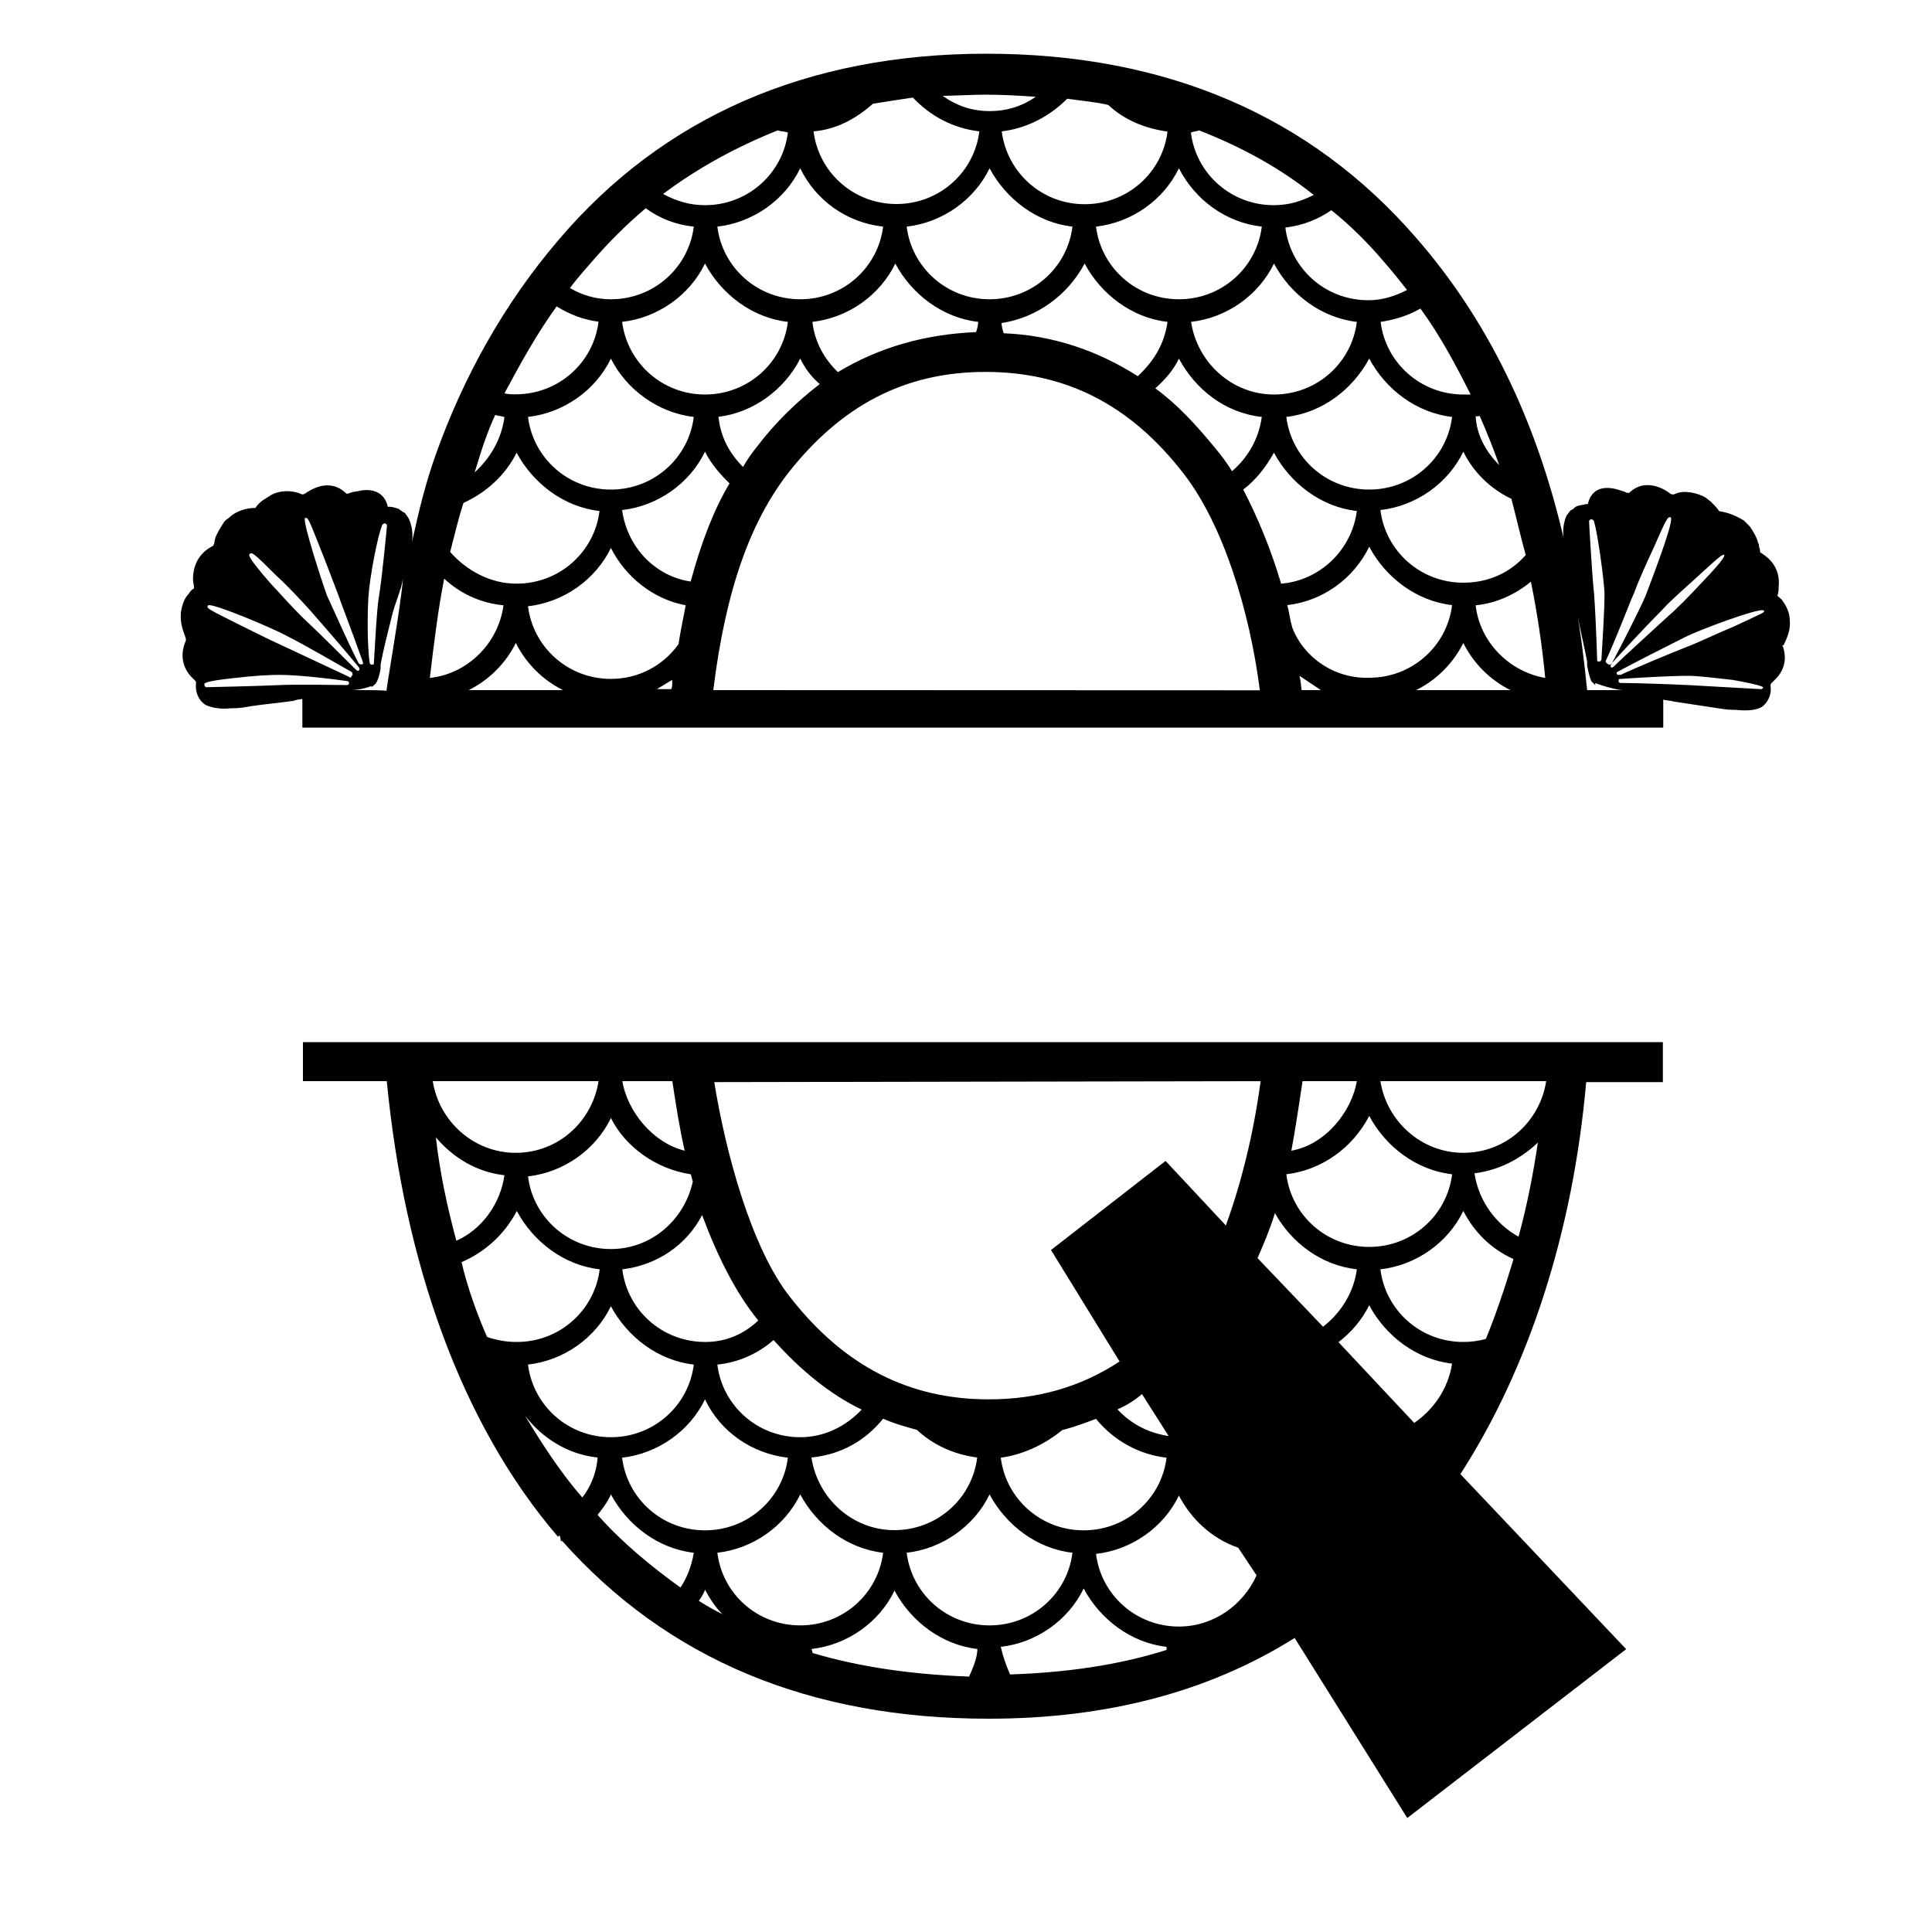
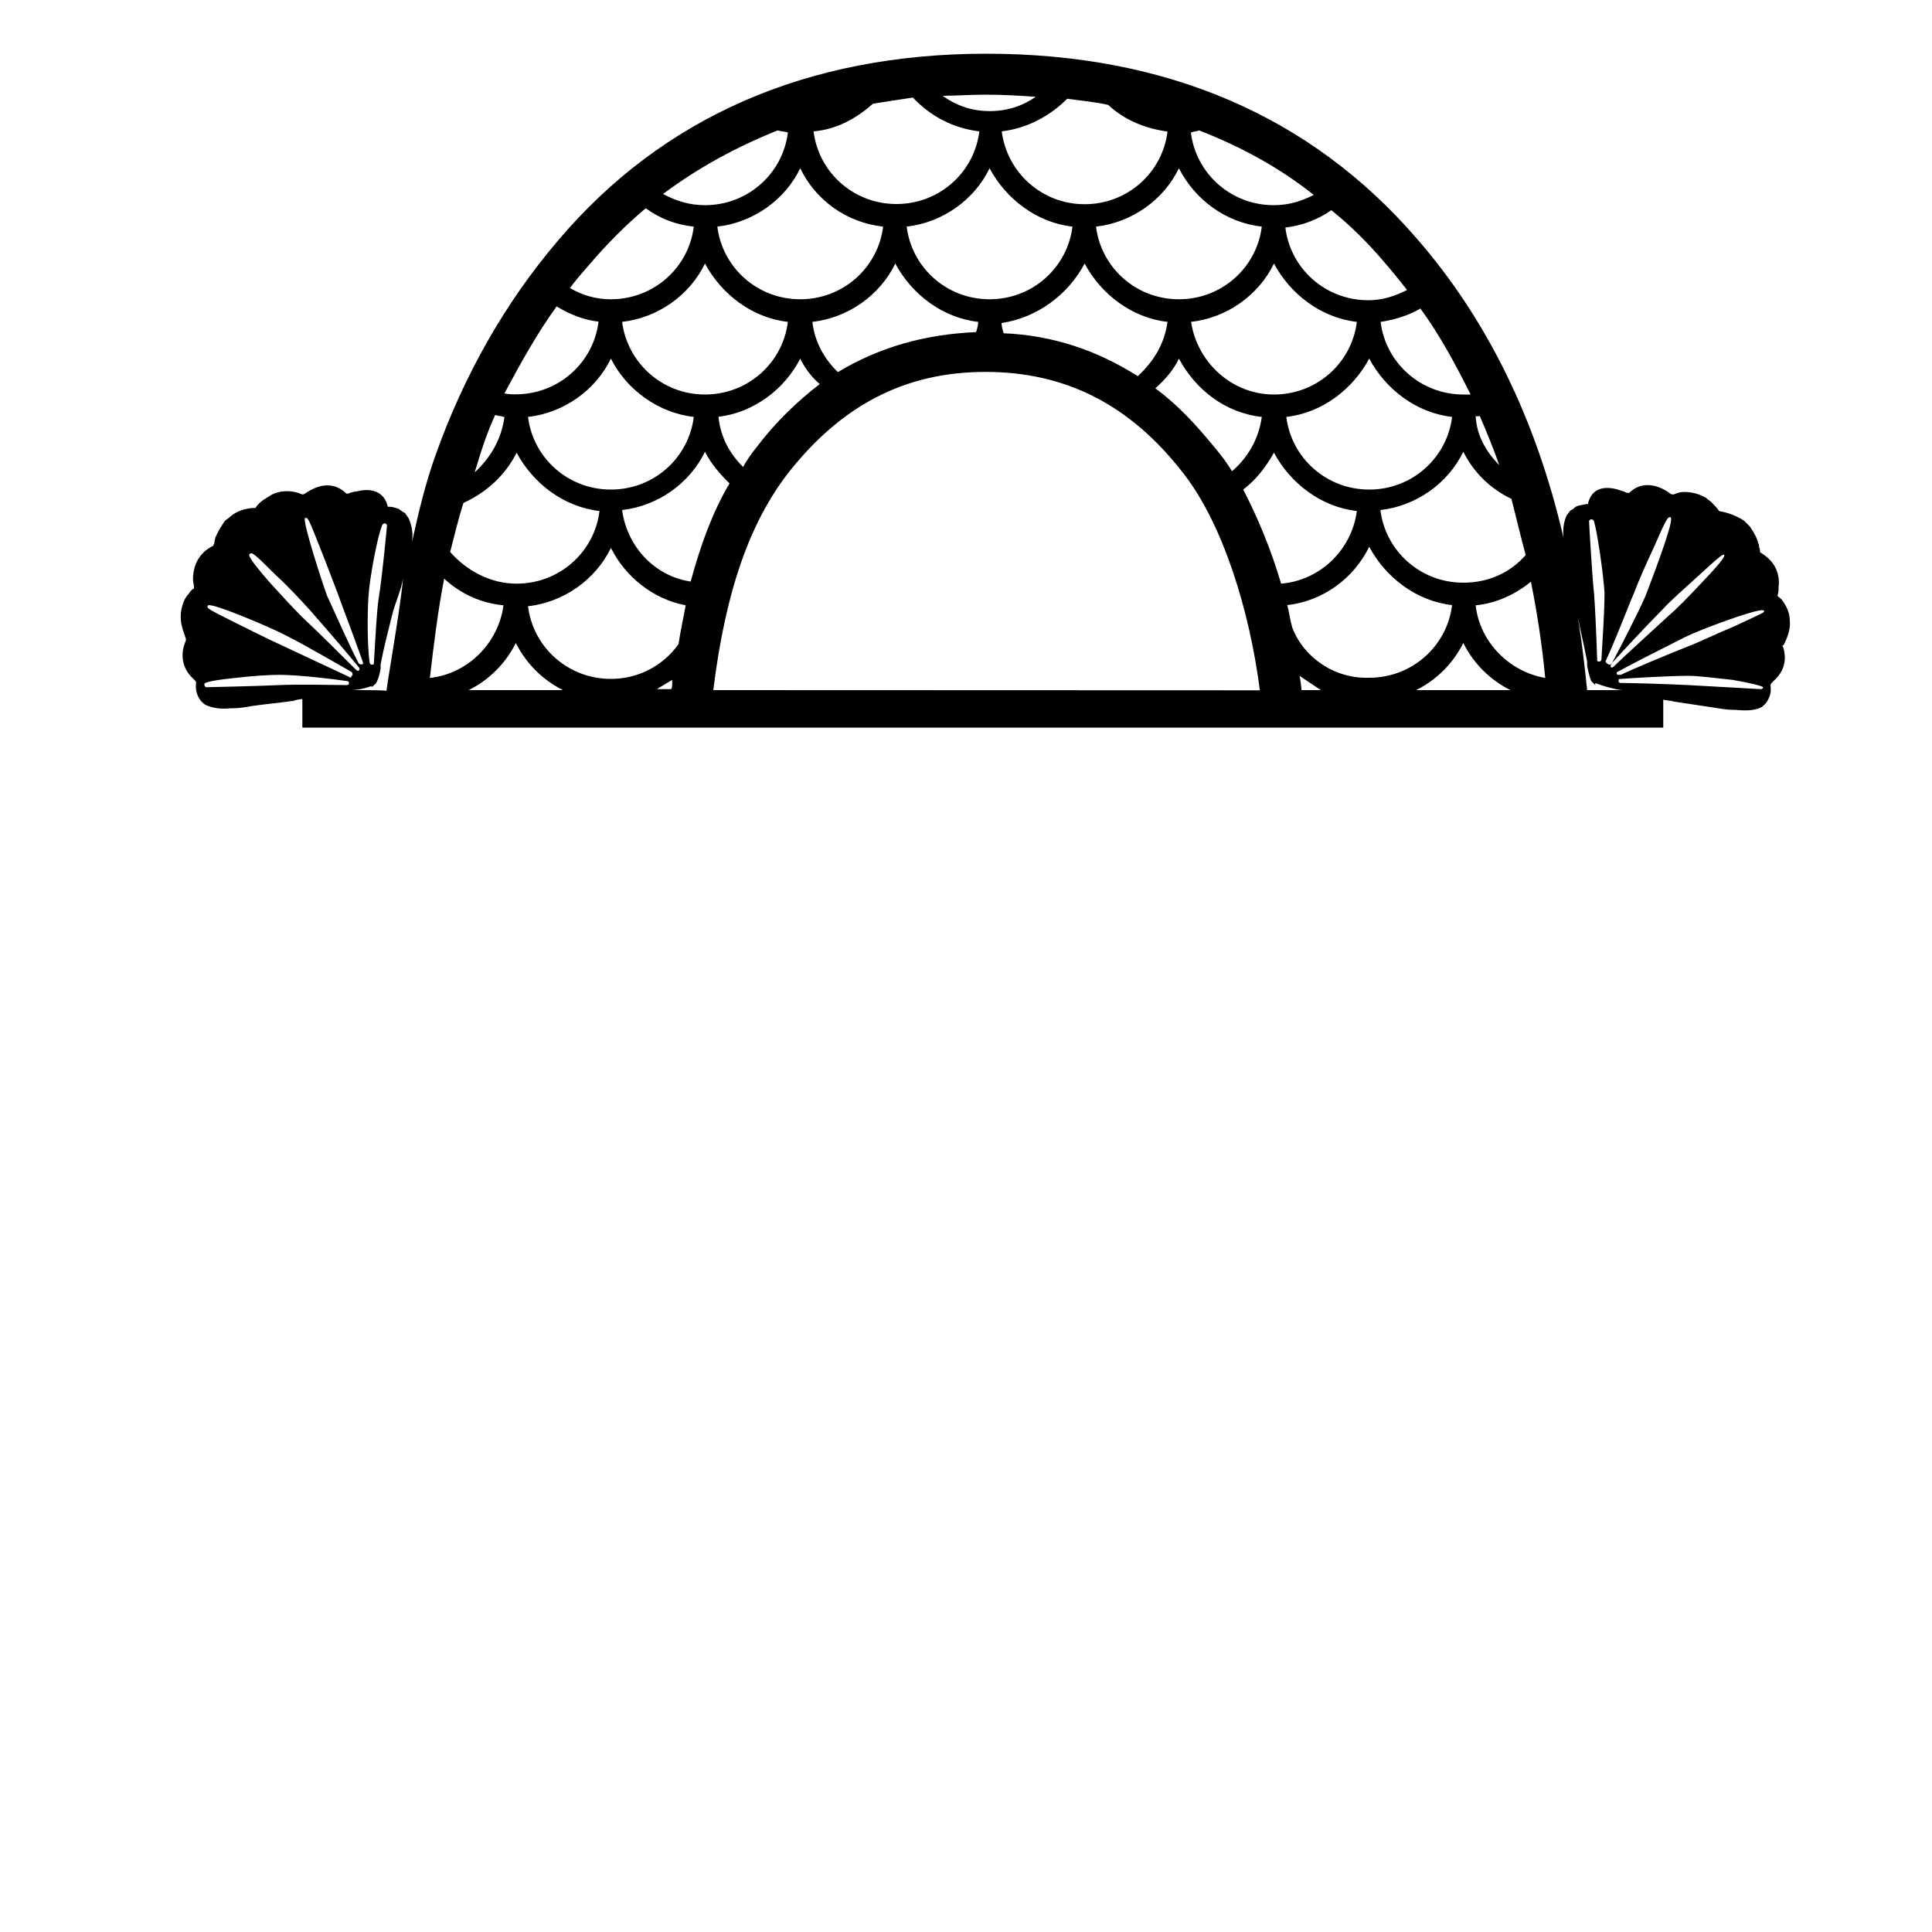
<svg xmlns="http://www.w3.org/2000/svg" version="1.1" id="Layer_1" x="0px" y="0px" width="1000px" height="1000px" viewBox="0 0 1000 1000" style="enable-background:new 0 0 1000 1000;" xml:space="preserve">
  <g>
-     <path d="M156.8,559.6h43.4c9,93.2,38.1,176.9,88.5,235.7c0.5,0.5,1.1-2.6,1.6,2.6l0.5-0.5c54.6,61.4,128.2,92.2,220.9,92.2   c60.9,0,113.9-13.8,158.4-41.8l58.3,93.2l113.3-87.4l-85.8-90.6c35.5-55.1,58.3-125.5,65.1-202.9h39.7v-20.7H156.8V559.6z    M225.6,588.7c9,10.6,21.2,18,35.5,19.6c-2.1,14.8-11.7,28.1-24.9,33.9C231.5,624.7,227.7,607.2,225.6,588.7z M252.1,692   c-5.3-12.2-10.1-25.4-13.2-38.7c12.2-5.3,22.2-14.3,28.6-26.5c8.5,15.9,24.4,28.1,42.9,30.2c-2.6,21.2-20.7,37.6-42.9,37.6   C261.6,694.6,256.9,693.6,252.1,692z M414.2,743.9c-22.2,0-40.3-16.4-42.9-37.6c11.1-1.1,21.2-5.8,29.1-12.7   c13.8,15.4,29.1,28.1,45.6,36C438,738.1,426.9,743.9,414.2,743.9z M457.1,734.3c5.8,2.6,11.7,4.2,17.5,5.8   c8.5,7.9,19.1,12.7,31.2,14.3c-2.6,21.2-20.7,37.6-42.9,37.6c-21.7,0-39.7-16.4-42.9-37.6C435.4,752.9,448.1,745.5,457.1,734.3z    M407.8,754.5c-2.6,21.2-20.7,37.6-42.9,37.6c-22.2,0-40.3-16.4-42.9-37.6c18.5-2.1,35-13.8,42.9-30.2   C372.9,741.2,389.3,752.4,407.8,754.5z M316.2,743.9c-22.2,0-40.3-16.4-42.9-37.6c18.5-2.1,35-13.8,42.9-30.2   c8.5,15.9,24.4,28.1,42.9,30.2C356.5,727.5,338.4,743.9,316.2,743.9z M301.4,775.1c-11.1-12.7-20.7-27.5-29.7-42.4   c9,11.7,22.2,20.1,37.6,21.7C308.8,762.4,305.6,769.8,301.4,775.1z M352.2,821.7c-15.4-11.1-30.2-23.3-42.9-37.6   c2.6-3.2,5.3-6.9,6.9-10.6c8.5,15.9,24.4,28.1,42.9,30.2C358,810.6,355.4,817,352.2,821.7z M361.7,828.6c1.1-1.6,2.6-3.7,3.2-5.8   c2.6,4.8,5.3,9,9,12.7C369.7,833.4,366,831.3,361.7,828.6z M371.3,803.7c18.5-2.1,35-13.8,42.9-30.2c8.5,15.9,24.4,28.1,42.9,30.2   c-2.6,21.2-20.7,37.6-42.9,37.6C391.9,841.3,373.9,824.9,371.3,803.7z M501.6,867.8c-29.1-1.1-56.1-4.8-81-12.2   c0-0.5-0.5-1.6-0.5-2.1c18.5-2.1,35-13.8,42.9-30.2c8.5,15.9,24.4,28.1,42.9,30.2C505.8,858.3,503.7,863,501.6,867.8z M469.3,803.7   c18.5-2.1,35-13.8,42.9-30.2c8.5,15.9,24.4,28.1,42.9,30.2c-2.6,21.2-20.7,37.6-42.9,37.6S471.9,824.9,469.3,803.7z M732,736.5   l-39.2-41.8c6.9-5.3,12.2-11.7,15.9-19.1c8.5,15.9,24.4,28.1,42.9,30.2C749.5,719,742,729.6,732,736.5z M604.9,743.3   c-10.6-1.6-19.6-6.4-26.5-13.8c4.8-2.1,9-4.8,12.7-7.9L604.9,743.3z M603.8,754.5c-2.6,21.2-20.7,37.6-42.9,37.6   c-22.2,0-40.3-16.4-42.9-37.6c11.7-1.6,22.8-6.9,31.8-14.3c6.4-1.6,11.7-3.7,17.5-5.8C576.3,745.5,589.5,752.9,603.8,754.5z    M603.8,854c-24.9,7.9-51.9,11.7-81,12.7c-2.1-4.8-3.7-9.5-4.8-14.3c18.5-2.1,35-13.8,42.9-30.2c8.5,15.9,24.4,28.1,42.9,30.2   C603.8,853.5,603.8,853.5,603.8,854z M610.2,841.9c-22.2,0-40.3-16.4-42.9-37.6c18.5-2.1,35-13.8,42.9-30.2   c6.4,12.2,16.9,22.2,30.7,27l9.5,14.3C643.5,830.7,628.2,841.9,610.2,841.9z M769.1,693c-3.7,1.1-7.9,1.6-11.7,1.6   c-22.2,0-40.3-16.4-42.9-37.6c18.5-2.1,35-13.8,42.9-30.2c5.8,11.1,14.3,19.6,26,24.9C779.1,666,774.3,680.3,769.1,693z M786,640.1   c-11.7-6.4-20.7-18.5-22.8-32.8c12.7-1.6,23.8-7.4,32.8-15.9C793.4,608.8,790.2,624.7,786,640.1z M800.3,559.6   c-3.2,20.7-20.7,37.1-42.9,37.1c-21.7,0-39.7-16.4-42.9-37.1H800.3z M674.2,559.6h28.1c-2.6,15.4-15.9,32.8-33.9,36   C670.5,584.5,672.7,569.6,674.2,559.6z M708.7,577.6c8.5,15.9,24.4,28.1,42.9,30.2c-2.6,21.2-20.7,37.6-42.9,37.6   c-22.2,0-40.3-16.4-42.9-37.6C684.3,605.6,700.2,594,708.7,577.6z M702.3,657c-1.6,12.2-8.5,22.8-17.5,29.7l-33.9-35.5   c3.2-7.4,6.4-14.8,9-23.3C668.4,643.2,683.8,654.9,702.3,657z M652.5,559.6c-3.7,27.5-10.1,53-18,74.7l-31.2-33.4l-59.3,46.1   l35.5,57.7c-20.1,13.2-42.4,19.6-67.8,19.6c-40.8,0-74.7-16.9-102.8-53c-20.1-25.4-33.4-75.2-39.2-111.2L652.5,559.6L652.5,559.6z    M392.5,683.5L392.5,683.5c-7.4,6.9-16.4,11.1-27.5,11.1c-22.2,0-40.3-16.4-42.9-37.6c18-2.1,33.4-12.7,41.3-28.1   C371.3,650.1,380.8,669.2,392.5,683.5z M348,559.6c1.6,10.6,3.7,24.4,6.4,36c-16.9-4.2-29.7-20.7-32.3-36H348z M357.5,607.8   c0.5,1.1,0.5,2.1,1.1,3.7c-4.2,19.6-21.2,35-42.4,35c-22.2,0-40.3-16.4-42.9-37.6c18.5-2.1,35-13.8,42.9-30.2   C323.6,593.5,339.5,605.1,357.5,607.8z M309.8,559.6c-3.2,20.7-20.7,37.1-42.9,37.1c-21.7,0-39.7-16.4-42.9-37.1H309.8z" />
    <path d="M923.2,333.9c1.6-3.2,3.7-7.9,3.2-12.7c0-3.7-1.6-7.4-3.7-10.1c-0.5-1.1-1.6-1.6-2.6-2.6l0,0c0,0,0,0,0-0.5   c0.5-1.6,0.5-2.6,0.5-4.2c0.5-3.7,0-9.5-4.8-14.3c-1.6-1.6-3.2-2.6-4.8-3.7v-0.5c0-0.5,0-1.1-0.5-2.1c0-0.5,0-1.6-0.5-2.1   c-0.5-2.6-2.1-5.3-4.2-8.5l0,0c-1.1-1.1-1.6-1.6-3.2-3.2l0,0c-4.2-2.6-8.5-4.2-12.7-4.8l0,0l0,0c-1.1-1.6-2.6-3.2-4.2-4.8   c-0.5-0.5-1.6-1.1-2.6-2.1c-4.2-2.6-11.7-4.2-15.9-2.1c-1.1,0.5-2.1,0.5-3.2-0.5c-5.8-4.2-14.3-6.4-20.7,0c0,0-0.5,0-1.1,0   c-0.5,0-1.1-0.5-1.1-0.5c-1.6-0.5-3.2-1.1-5.3-1.6c-7.4-1.6-12.2,1.1-13.8,7.4c0,0.5,0,0.5-0.5,0.5c0,0,0,0-0.5,0   c-1.6,0.5-3.2,0.5-4.8,1.1c-1.1,0.5-1.6,1.1-2.1,1.6c-0.5,0-0.5,0.5-1.1,0.5l0,0c-1.1,1.1-1.1,1.6-2.1,2.6l0,0   c-1.6,3.7-2.1,7.4-1.6,11.7l0,0C795,216.9,769.6,165,733,123.1c-54.6-63-129.2-95.3-222.5-95.3c-92.7,0-167.4,32.8-221.4,96.4   c-28.1,32.8-49.3,71-63.6,111.2c-5.3,14.8-9,30.2-12.2,45c0.5-4.2,0-7.9-1.6-11.7l0,0c-0.5-1.1-1.1-1.6-2.1-3.2l0,0   c-0.5,0-0.5-0.5-1.1-0.5c-0.5-0.5-1.6-1.1-2.1-1.6c-1.6-0.5-3.2-1.1-4.8-1.1c0,0,0,0-0.5,0c-0.5,0-0.5,0-0.5-0.5   c-1.6-6.4-6.9-9-13.8-7.9c-1.6,0.5-3.7,0.5-5.3,1.1c-0.5,0-1.1,0.5-1.1,0.5c-0.5,0-0.5,0-1.1,0c-6.4-6.4-14.3-4.8-20.7-0.5   c-1.6,1.1-2.1,1.1-3.2,0.5c-5.3-2.1-12.2-1.6-16.4,1.6c-1.1,0.5-1.6,1.1-2.6,1.6c-1.6,1.1-3.2,2.6-4.2,4.2l0,0l0,0   c-4.8,0-9.5,1.6-12.7,4.2l0,0c-1.1,1.1-2.1,1.6-3.2,2.6l0,0c-2.1,3.2-3.7,5.8-4.8,8.5c0,0.5-0.5,1.6-0.5,2.1s0,1.1-0.5,1.6v0.5   c-2.1,1.1-3.7,2.1-5.3,3.7c-4.8,4.8-5.3,10.6-5.3,13.8c0,1.6,0.5,2.6,0.5,4.2c0,0.5,0,0.5,0,0.5l0,0c-1.1,0.5-2.1,1.6-2.6,2.6   c-2.6,2.6-3.7,6.4-4.2,10.1c-0.5,5.8,1.6,10.1,2.6,13.2c0,0.5,0,1.1,0,1.1c-2.6,5.8-2.6,12.7,2.6,18.5c0.5,0.5,0.5,0.5,1.1,1.1   c0.5,0.5,0.5,0.5,1.1,1.1c0.5,0.5,0.5,1.1,0.5,1.1c-0.5,3.7,0.5,6.9,2.6,9.5l0,0c1.1,1.1,1.6,1.6,2.6,2.1l0,0   c3.7,1.6,7.9,2.1,12.7,1.6c0.5,0,0.5,0,1.1,0c3.2,0,6.4-0.5,9.5-1.1c7.4-1.1,13.8-1.6,20.7-2.6c2.1,0,0.5-0.5,5.8-1.1v14.8h704.4   V362c0,0.5,3.7,0.5,5.3,1.1c6.9,1.1,14.3,2.1,21.2,3.2c3.2,0.5,6.4,1.1,9.5,1.1c0.5,0,0.5,0,1.1,0c5.3,0.5,9.5,0.5,13.2-1.1l0,0   c1.1-0.5,1.6-1.1,2.6-2.1l0,0c2.1-2.6,3.2-5.8,2.6-9.5c0,0,0-0.5,0.5-1.1c0.5-0.5,0.5-0.5,1.1-1.1c0.5-0.5,0.5-0.5,1.1-1.1   c5.3-5.3,5.8-12.2,3.2-18C922.7,334.5,922.7,333.9,923.2,333.9z M190.7,309c0.5-9.5,4.8-31.8,6.9-36.5c0-0.5,0.5-1.6,1.6-1.6   c0.5,0,1.1,0.5,1.1,1.1s-2.6,27.5-4.2,37.1c-1.1,6.9-1.6,18-2.6,34.4l0,0l0,0c0,0.5-0.5,0.5-1.1,0.5s-1.1-0.5-1.1-1.1   C190.1,333.9,190.1,318,190.7,309z M157.8,268.2C157.8,267.7,158.4,267.7,157.8,268.2c1.6-0.5,1.6-0.5,7.9,15.4   c3.2,7.9,6.9,18,9,23.3c2.6,7.4,7.4,19.6,13.2,36v0.5c0,0.5-0.5,0.5-1.1,0.5c-0.5,0-1.1-0.5-1.1-0.5c-4.8-9-12.2-26-16.4-35   C166.8,301.6,156.8,270.9,157.8,268.2z M129.2,286.8L129.2,286.8L129.2,286.8c1.1-1.1,1.6-1.1,13.8,11.1c5.8,5.3,13.2,13.2,17.5,18   c7.9,9,21.2,24.4,25.4,29.7c0,0.5,0.5,0.5,0,1.1c0,0.5-0.5,0.5-0.5,0.5c-0.5,0-0.5,0-1.1-0.5c-5.3-5.3-19.6-19.6-28.1-27.5   c-3.7-3.7-10.6-11.1-16.4-17.5C128.2,288.4,128.7,287.3,129.2,286.8z M179.5,354.6c-6.4,0-24.4-0.5-35,0   c-10.1,0.5-37.6,1.1-37.6,1.1c-0.5,0-1.1-0.5-1.1-1.1v-0.5l0,0c0-0.5,0.5-1.6,15.9-3.2c9-1.1,18-1.6,22.8-1.6   c10.1,0,27.5,2.1,35,3.2c0.5,0,0.5,0,1.1,0.5c0,0.5,0,0.5,0,1.1C180.1,354.6,179.5,354.6,179.5,354.6z M180.6,350.3   c-6.9-3.2-24.9-11.7-35-16.4c-5.8-2.6-15.4-7.4-22.8-11.1c-15.9-7.9-15.4-7.9-15.4-9c0-0.5,0.5-0.5,0.5-0.5   c2.6-1.1,32.8,11.7,39.7,15.4c10.6,5.3,28.6,15.9,34.4,19.1c0.5,0.5,0.5,1.1,0.5,1.6l-0.5,0.5C181.7,350.9,181.1,350.9,180.6,350.3   L180.6,350.3z M181.7,357.2c3.7,0,7.9-1.1,10.6-2.1v0.5c1.1-0.5,1.1-1.1,2.1-1.6l0,0c1.6-2.6,2.1-5.3,2.6-7.9c0-0.5,0-0.5,0-1.1   s0-0.5,0-1.1c1.6-8.5,3.7-16.4,5.8-24.9c1.6-6.9,4.8-13.2,5.8-19.6c-1.1,14.3-9,58.3-8.5,58.3C200.7,357.2,191.2,357.2,181.7,357.2   z M208.7,299.5c0-1.1,0-1.6,0-2.6C208.7,297.4,208.7,298.4,208.7,299.5z M789.7,287.3c-7.9,9-19.1,14.3-32.3,14.3   c-22.2,0-40.3-16.4-42.9-37.6c18.5-2.1,35-13.8,42.9-30.2c5.3,10.6,13.8,19.1,24.9,24.4C784.9,268.2,787.1,277.8,789.7,287.3z    M322,166.6c18.5-2.1,35-13.8,42.9-30.2c8.5,15.9,24.4,28.1,42.9,30.2c-2.6,21.2-20.7,37.6-42.9,37.6S324.7,187.7,322,166.6z    M359.1,215.8c-2.6,21.2-20.7,37.6-42.9,37.6c-22.2,0-40.3-16.4-42.9-37.6c18.5-2.1,35-13.8,42.9-30.2   C324.1,201.5,340.6,213.7,359.1,215.8z M414.2,185.6c2.6,5.3,5.8,9.5,10.1,13.2c-11.7,9-22.8,19.6-32.8,32.8   c-2.6,3.2-4.8,6.4-6.9,10.1c-6.9-6.9-11.7-15.4-12.7-26C389.8,213.7,406.2,201.5,414.2,185.6z M420.5,166.6   c18.5-2.1,35-13.8,42.9-30.2c8.5,15.9,24.4,28.1,42.9,30.2c0,1.6-0.5,3.7-1.1,5.3c-26.5,1.1-50.3,7.9-71.5,20.7   C426.4,185.6,421.6,176.6,420.5,166.6z M469.3,117.3c18.5-2.1,35-13.8,42.9-30.2c8.5,15.9,24.4,28.1,42.9,30.2   c-2.6,21.2-20.7,37.6-42.9,37.6S471.9,138.5,469.3,117.3z M561.4,136.4c8.5,15.9,24.4,28.1,42.9,30.2c-1.6,11.7-7.4,20.7-15.4,28.1   c-20.7-13.2-44-21.2-69.4-22.2c-0.5-1.6-1.1-3.7-1.1-5.3C537.1,164.4,553,152.3,561.4,136.4z M610.2,185.6   c8.5,15.9,23.8,28.1,42.9,30.2c-1.6,11.7-7.4,21.2-15.4,28.1c-2.6-4.2-5.3-7.9-8.5-11.7C619.2,220,609.6,209.5,598,201   C603.3,196.2,607.5,191.4,610.2,185.6z M616.5,166.6c18.5-2.1,35-13.8,42.9-30.2c8.5,15.9,24.4,28.1,42.9,30.2   c-2.6,21.2-20.7,37.6-42.9,37.6C637.7,204.2,619.7,187.7,616.5,166.6z M708.7,185.6c8.5,15.9,24.4,28.1,42.9,30.2   c-2.6,21.2-20.7,37.6-42.9,37.6c-22.2,0-40.3-16.4-42.9-37.6C684.3,213.7,700.2,201.5,708.7,185.6z M765.9,215.3   c3.7,8.5,6.9,16.4,10.1,25.4c-6.9-6.9-11.7-15.4-12.2-25.4C764.3,215.8,765.3,215.3,765.9,215.3z M735.2,159.7   c10.1,13.8,18,28.6,26,44.5c-1.1,0-2.6,0-3.7,0c-22.2,0-40.3-16.4-42.9-37.6C721.9,165.5,728.8,163.4,735.2,159.7z M716.6,135.8   c4.2,4.8,7.9,9.5,11.7,14.3c-6.4,3.2-12.7,5.3-20.1,5.3c-22.2,0-40.3-16.4-42.9-37.6c9-1.1,16.9-4.2,23.8-9   C699.1,116.8,708.1,125.8,716.6,135.8z M620.7,67.5c21.7,8.5,41.3,19.1,59.3,33.4c-6.4,3.2-12.7,5.3-20.7,5.3   c-22.2,0-40.3-16.4-42.9-37.6C618.1,68,619.2,68,620.7,67.5z M653.1,117.3c-2.6,21.2-20.7,37.6-42.9,37.6s-40.3-16.4-42.9-37.6   c18.5-2.1,35-13.8,42.9-30.2C618.6,103.5,634.5,115.2,653.1,117.3z M573.6,54.3c8.5,7.9,19.1,12.2,30.7,13.8   c-2.6,21.2-20.7,37.6-42.9,37.6S521.2,89.2,518.5,68c13.2-1.6,24.9-7.9,33.9-16.9C559.3,52.1,566.7,52.7,573.6,54.3z M510.1,49   c9,0,17.5,0.5,26,1.1c-6.9,4.8-14.8,7.4-23.8,7.4c-9,0-16.9-2.6-24.4-7.9C495.8,49.5,503.2,49,510.1,49z M451.8,53.7   c6.9-1.1,13.2-2.1,20.7-3.2c9,9.5,20.7,15.9,34.4,17.5c-2.6,21.2-20.7,37.6-42.9,37.6S423.7,89.2,421.1,68   C432.7,67,442.8,61.7,451.8,53.7z M457.1,117.3c-2.6,21.2-20.7,37.6-42.9,37.6c-22.2,0-40.3-16.4-42.9-37.6   c18.5-2.1,35-13.8,42.9-30.2C422.1,103.5,438,115.2,457.1,117.3z M402.5,67.5c1.6,0.5,3.7,0.5,5.3,1.1   c-2.6,21.2-20.7,37.6-42.9,37.6c-7.9,0-14.8-2.1-21.7-5.8C361.7,86.6,381.3,76,402.5,67.5z M305.1,136.9   c9.5-11.1,18.5-20.1,29.1-29.1c7.4,5.3,15.4,8.5,24.9,9.5c-2.6,21.2-20.7,37.6-42.9,37.6c-7.9,0-14.8-2.1-21.2-5.8   C297.7,145.4,301.4,141.1,305.1,136.9z M288.1,158.6c6.9,4.2,13.8,6.9,21.7,7.9c-2.6,21.2-20.7,37.6-42.9,37.6   c-2.1,0-3.7,0-5.8-0.5C269.6,187.7,278.1,172.4,288.1,158.6z M256.3,214.8c1.6,0.5,3.2,0.5,4.8,1.1c-1.6,11.7-7.4,21.2-15.4,28.6   C248.9,233.8,252.1,223.8,256.3,214.8z M239.9,260.3c11.7-5.3,21.7-14.3,27.5-26c8.5,15.9,24.4,28.1,42.9,30.2   c-2.6,21.2-20.7,37.6-42.9,37.6c-13.8,0-26-6.9-34.4-16.4C235.2,277.3,237.3,268.2,239.9,260.3z M229.9,299.5   c8.5,7.9,19.1,12.7,30.7,13.8c-2.6,19.6-18.5,35.5-38.1,37.6C224.6,332.9,226.7,315.9,229.9,299.5z M242.6,357.2   c10.6-5.3,19.1-13.8,24.4-24.4c5.3,10.6,13.8,19.1,24.4,24.4H242.6z M347.4,356.7H340c2.6-1.6,5.3-3.2,7.9-4.8   C348,354.1,348,355.6,347.4,356.7z M351.2,333.4c-7.9,11.1-20.7,18-35,18c-22.2,0-40.3-16.4-42.9-37.6c18.5-2.1,35-13.8,42.9-30.2   c7.4,14.8,21.7,26.5,38.7,29.7C353.8,319.6,352.2,326.5,351.2,333.4z M322,264c18.5-2.1,35-13.8,42.9-30.2   c3.2,6.4,7.9,11.7,12.7,16.4c-8.5,14.3-14.8,31.2-20.1,50.8C339.5,298.4,324.7,283.6,322,264z M369.2,357.2   c6.4-51.9,19.1-86.9,38.7-112.3c27.5-35,60.4-52.4,102.2-52.4c40.8,0,74.7,16.4,102.8,53c20.1,26,33.9,70.4,39.2,111.8L369.2,357.2   L369.2,357.2z M643.5,253.4c6.9-5.3,11.7-11.7,15.9-19.1c8.5,15.9,24.4,28.1,42.9,30.2c-2.6,20.1-19.1,36-39.2,37.6   C657.8,284.1,650.9,267.7,643.5,253.4z M673.7,357.2c-0.5-5.3-1.1-7.4-1.1-7.4l11.1,7.4H673.7z M668.9,324.9   c-1.1-3.7-1.6-7.9-2.6-11.7c18.5-2.1,34.4-13.8,42.4-30.2c8.5,15.9,24.4,28.1,42.9,30.2c-2.6,21.2-20.7,37.6-42.9,37.6   C690.7,351.4,674.8,340.3,668.9,324.9z M733,357.2c10.6-5.3,19.1-13.8,24.4-24.4c5.3,10.6,13.8,19.1,24.4,24.4H733z M763.8,313.3   c11.1-1.1,20.7-5.8,28.6-12.2c3.2,15.9,5.8,32.8,7.4,49.8C781.2,347.7,765.9,332.3,763.8,313.3z M878.7,298.4   c12.7-11.7,13.2-11.7,13.8-11.1l0,0l0,0c0,0.5,0.5,1.6-11.7,14.3c-6.4,6.9-13.2,13.8-16.9,16.9c-8.5,7.9-23.3,21.2-28.6,26.5   c0,0-0.5,0.5-1.1,0.5s-0.5-0.5-0.5-0.5c0-0.5,0-0.5,0-1.1c4.8-5.3,18.5-20.1,27-28.6C864.4,311.1,872.9,303.7,878.7,298.4z    M831,342.4c7.4-16.4,11.7-28.6,14.8-35.5c2.1-5.8,6.4-15.4,10.1-23.3c6.9-15.9,7.4-15.9,8.5-15.9c0,0,0.5,0,0.5,0.5   c1.1,3.2-10.6,33.4-13.2,40.3c-4.2,9.5-12.7,26-17.5,35c0,0.5-0.5,0.5-1.1,0.5S831.6,343.5,831,342.4   C831,342.9,831,342.4,831,342.4z M823.6,268.8c1.1,0,1.6,1.1,1.6,1.6c1.6,5.3,4.8,27.5,5.3,36.5c0,9.5-1.1,25.4-1.6,34.4   c0,0.5-0.5,1.1-1.1,1.1s-1.1,0-1.1-0.5l0,0l0,0c-0.5-15.9-1.1-27.5-1.6-34.4c-1.1-10.1-2.6-37.1-2.6-37.6   C822.5,269.3,823.1,268.8,823.6,268.8z M821.5,357.2c-1.6-15.4-3.2-29.1-5.8-43.4c0,1.1,0.5,2.1,0.5,3.2c1.6,8.5,3.7,16.9,5.3,25.4   c0,0.5,0,1.1,0,1.1c0,0.5,0,0.5,0,1.1c0.5,2.6,1.1,5.3,2.1,7.9l0,0c1.1,1.1,1.1,1.1,2.1,2.1v-1.1c3.7,1.6,11.7,3.7,14.3,3.7H821.5   L821.5,357.2z M912.6,355.6c0,0.5-0.5,1.1-1.1,1.1c-0.5,0-28.1-1.6-37.6-2.1c-10.1-0.5-28.6-1.1-35-1.1c-0.5,0-0.5,0-1.1-0.5   c0-0.5,0-0.5,0-1.1c0-0.5,0.5-0.5,1.1-0.5c7.4-0.5,24.9-1.6,35-1.6c4.8,0,13.8,1.1,22.8,2.1C912.1,354.6,912.1,355.6,912.6,355.6   L912.6,355.6L912.6,355.6z M897.2,324.4c-7.9,3.2-17.5,7.9-23.3,10.1c-10.6,4.2-28.6,11.7-35,14.8h-0.5c-0.5,0-0.5,0-1.1,0   l-0.5-0.5c0-0.5,0-1.1,0.5-1.1c5.8-3.2,24.4-12.7,35-18c7.4-3.7,37.1-14.8,40.3-13.8c0.5,0,0.5,0.5,0.5,0.5   C913.1,317,913.1,317,897.2,324.4z" />
  </g>
</svg>